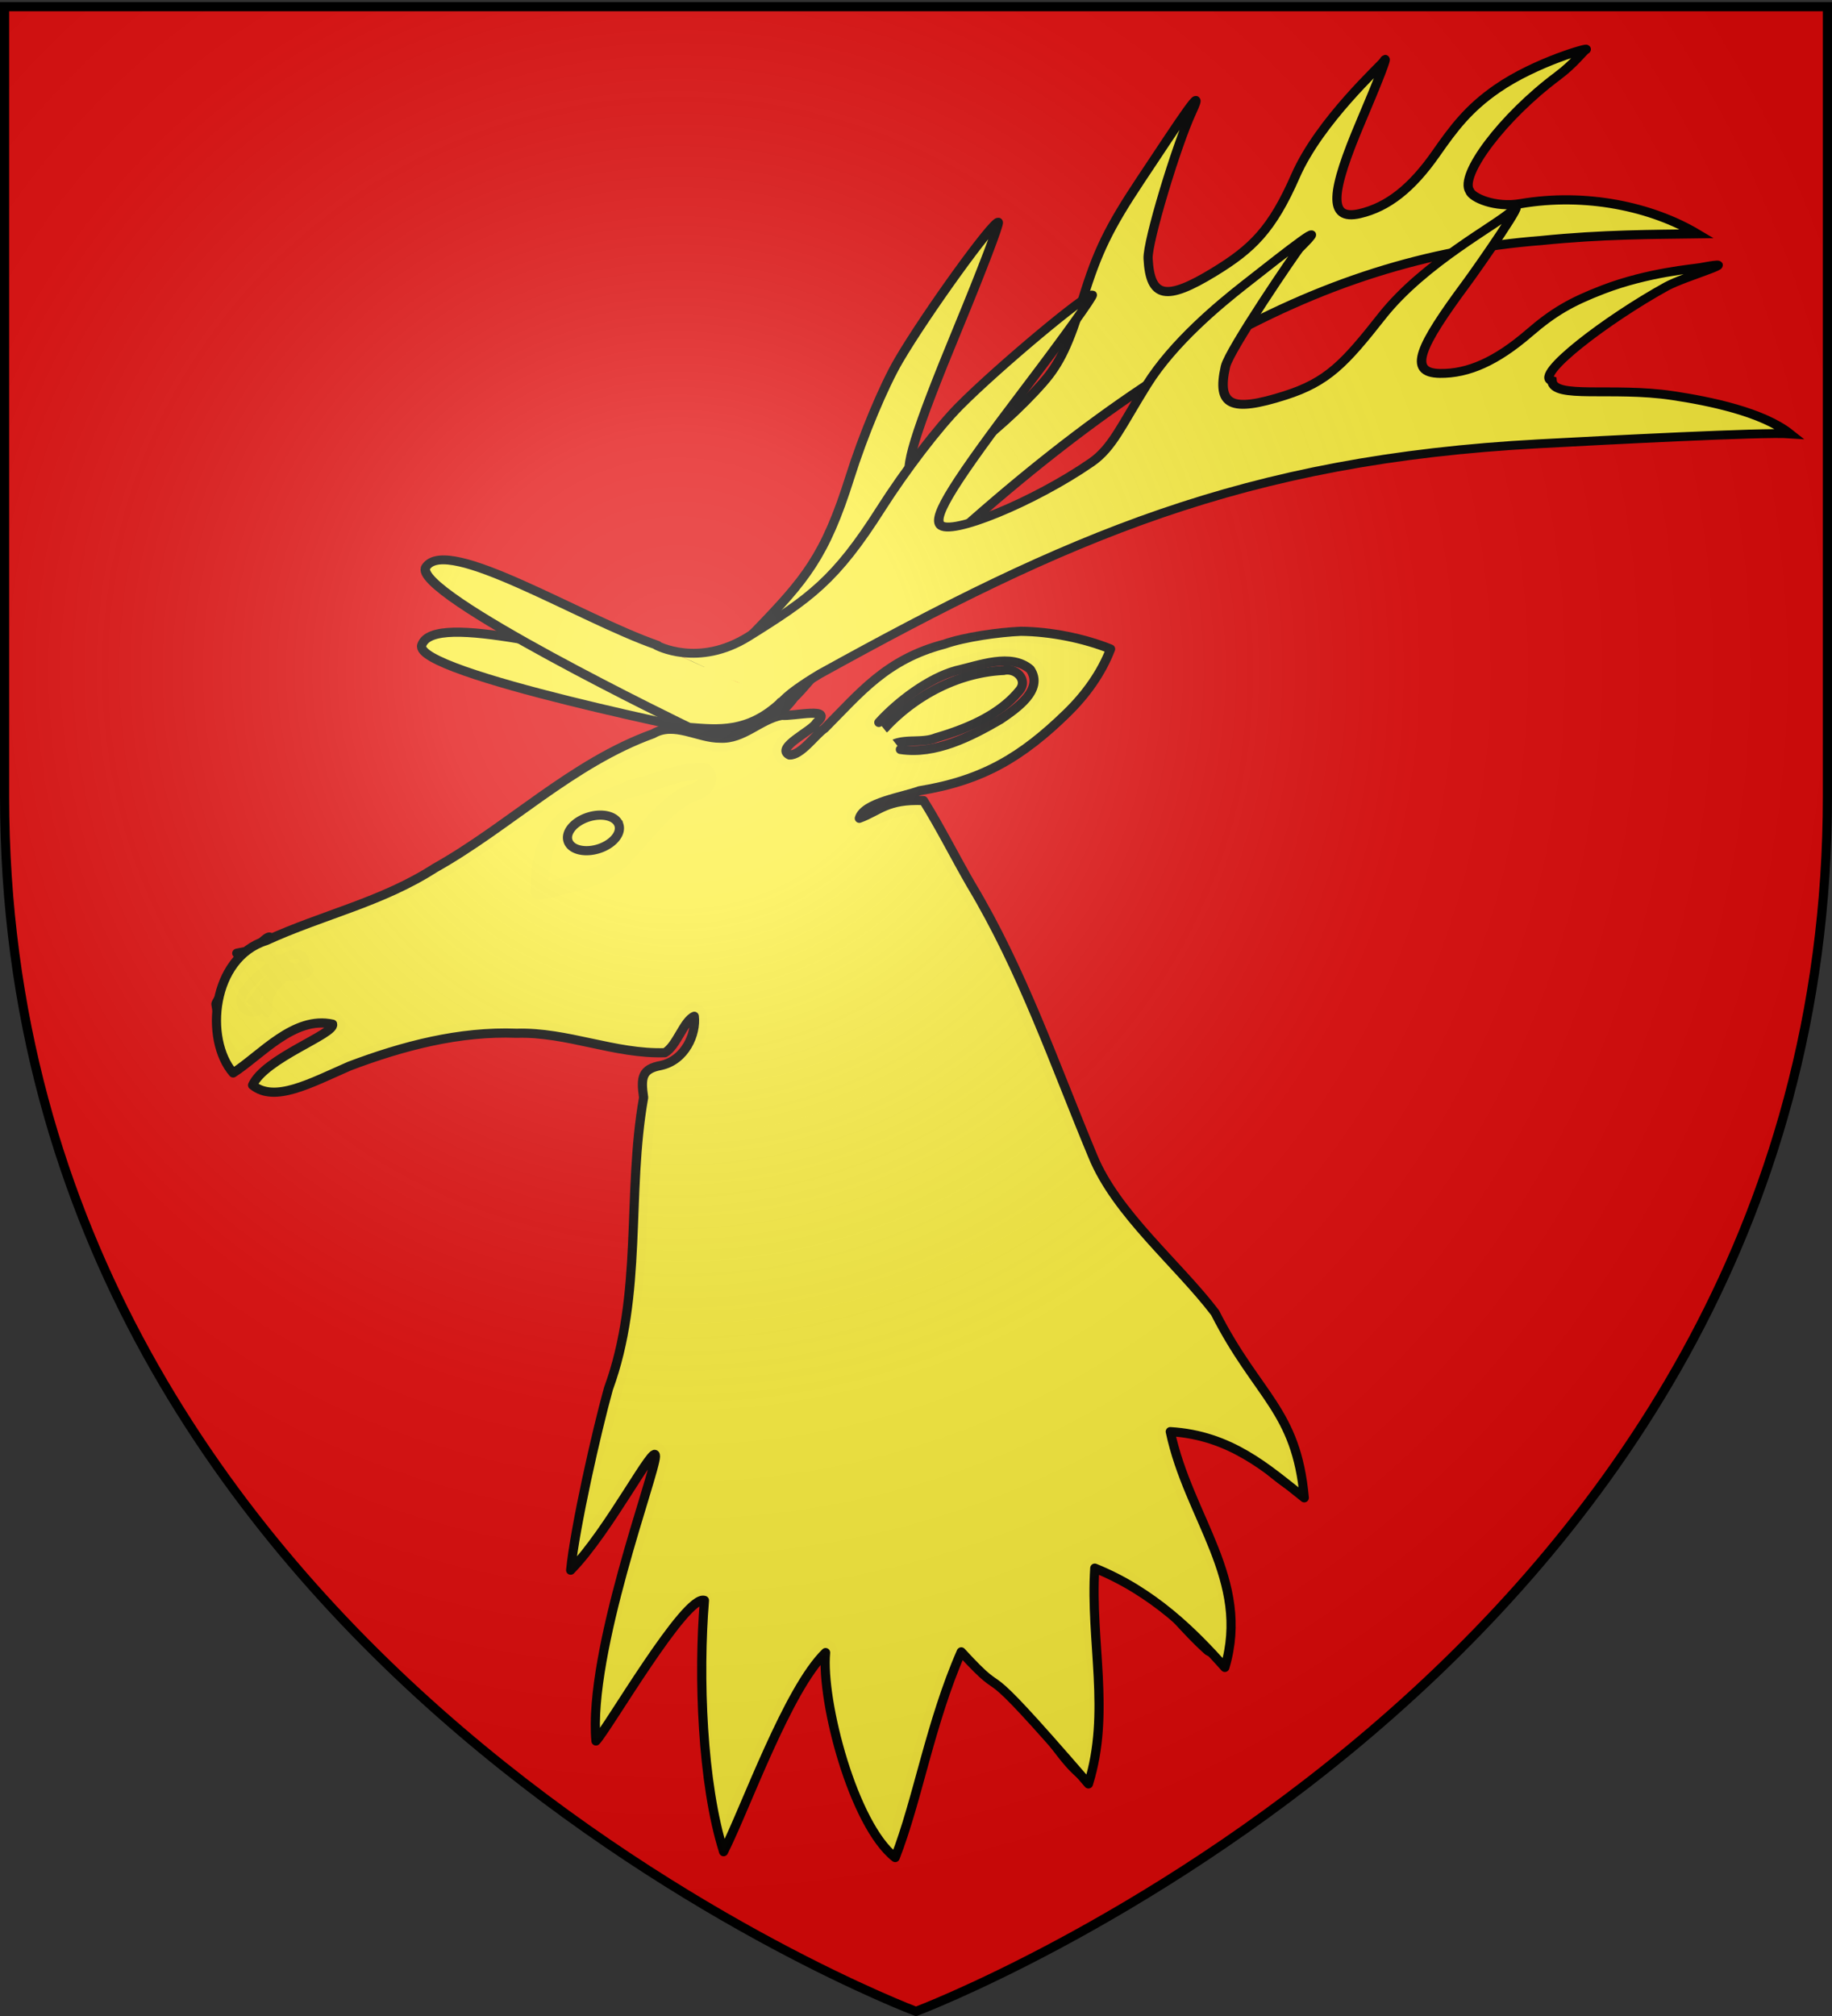
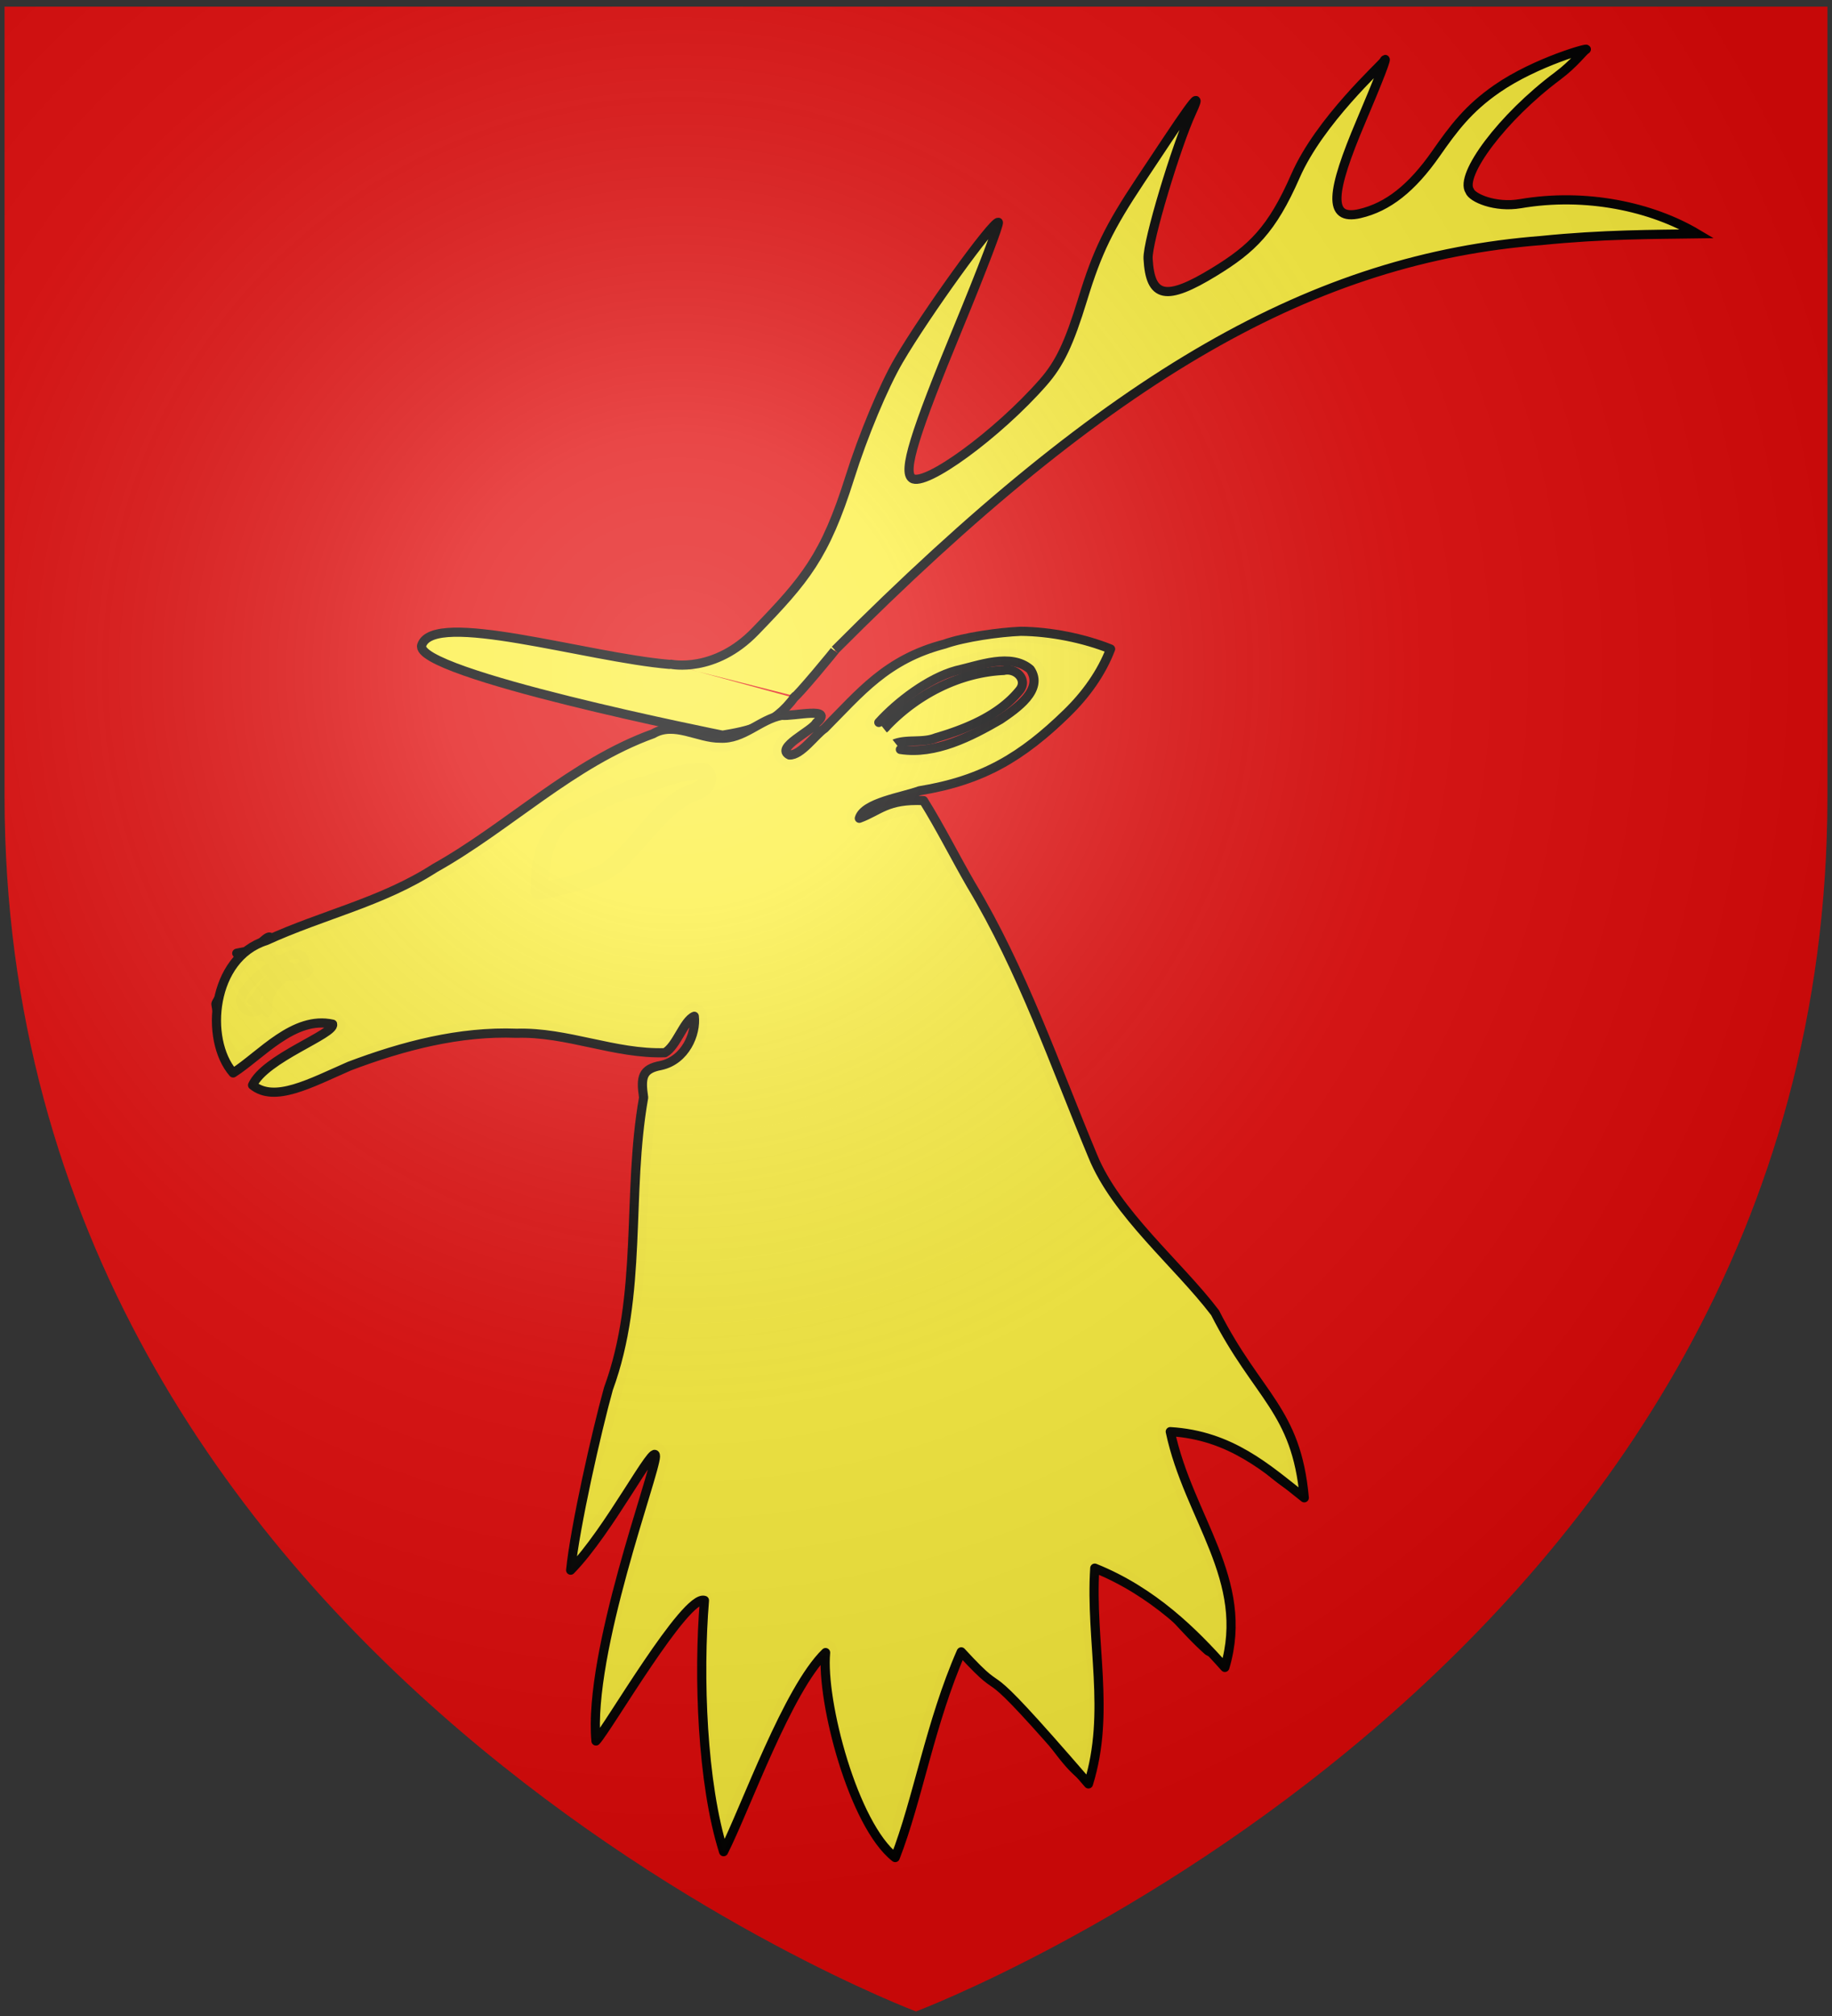
<svg xmlns="http://www.w3.org/2000/svg" xmlns:xlink="http://www.w3.org/1999/xlink" width="600" height="660" version="1.0">
  <rect width="100%" height="100%" fill="#333333" stroke="none" />
  <desc>Flag of Canton of Valais (Wallis)</desc>
  <defs>
    <g id="e">
      <path id="d" d="M0 0v1h.5z" transform="rotate(18 3.157 -.5)" />
      <use xlink:href="#d" width="810" height="540" transform="scale(-1 1)" />
    </g>
    <g id="f">
      <use xlink:href="#e" width="810" height="540" transform="rotate(72)" />
      <use xlink:href="#e" width="810" height="540" transform="rotate(144)" />
    </g>
    <radialGradient xlink:href="#a" id="y" cx="221.445" cy="226.331" r="300" fx="221.445" fy="226.331" gradientTransform="matrix(1.353 0 0 1.349 -77.63 -85.747)" gradientUnits="userSpaceOnUse" />
    <linearGradient id="a">
      <stop offset="0" style="stop-color:white;stop-opacity:.314" />
      <stop offset=".19" style="stop-color:white;stop-opacity:.251" />
      <stop offset=".6" style="stop-color:#6b6b6b;stop-opacity:.125" />
      <stop offset="1" style="stop-color:black;stop-opacity:.125" />
    </linearGradient>
  </defs>
  <g style="display:inline">
    <path d="M300 658.5s298.5-112.32 298.5-397.772V2.176H1.5v258.552C1.5 546.18 300 658.5 300 658.5" style="fill:#e20909;fill-opacity:1;fill-rule:evenodd;stroke:none" />
    <g style="display:inline">
      <path d="M0 0h600v660H0z" style="fill:none;stroke:none" />
    </g>
    <g style="display:inline;fill:#fcef3c">
      <g style="fill:#fcef3c">
        <path d="M644.634 391.756c-3.04 4.984-3.814 11.228-2.848 16.661 4.986-.048 10.09-2.745 14.649-4.806 8.417-5.794 18.687-17.888 26.293-24.599-3.923-.422-14.304 5.705-18.784 6.632-6.416 2.071-12.988 3.873-19.31 6.112z" style="color:#000;fill:#fcef3c;fill-opacity:1;fill-rule:nonzero;stroke:#000;stroke-width:3;marker:none;visibility:visible;display:inline;overflow:visible;stroke-opacity:1;stroke-miterlimit:4;stroke-dasharray:none" transform="translate(-460.306 -122.18)" />
        <path d="M675.183 365.26c-29.342 10.918-51.3 34.078-79.048 47.78-12.805 6.873-26.985 10.944-40.115 16.964-2.247 1.488-19.362 4.366-18.103 4.259 4.439.384 26.728 3.353 23.1 6.1-1.912 2.256-4.888.872-7.16 1.538-3.636 2.633-6.544 6.616-5.859 10.898-1.24 5.633 1.72-19.277.696-23.815-2.3-1.049-17.664 20.608-17.666 21.882.46 3.99 3.536 14.551 6.34 17.638 8.95-4.653 16.44-13.382 27.24-14.115 3.254-.533 9.338 1.062 6.826 5.098-5.354 5.983-19.518 9.497-25.682 14.755-1.739.713 3.947 4.707 7.156 4.791 9.38-1.11 15.354-8.905 24.466-11.313 18.224-6.213 37.34-11.768 56.578-9.738 14.208.68 27.873 5.518 42.098 5.87 4.579-1.837 5.183-7.655 9.023-10.464a2.98 2.98 0 0 1 5.304 2.244c.949 8.936-6.64 17.592-16.176 19.242-1.055 16.038-3.118 32.37-3.558 48.55-.677 18.603-2.509 37.213-8.442 55.264-3.66 14.862-12.226 36.687-14.053 51.757 1.947.557 7.214-10.295 8.622-11.347 5.673-7.505 9.718-16.287 16.426-22.951 3.334-1.663 5.198 2.242 4.22 4.821-6.336 25.994-19.985 56.285-21.902 82.817 2.525.554 7.17-6.324 8.73-7.746 7.248-10.088 13.04-23.67 23.254-31.434 2.7-2.213 5.362-.388 4.218 3.282-.897 22.908-.57 53.419 4.387 75.733 1.52 2.67 4.248-10.118 4.996-11.164 8.009-16.763 14.227-34.79 26.083-49.58 1.234-1.9 5.155-3.68 5.781-.568 1.466 8.786-1.065 21.627 2.258 30.052 4.117 11.292 8.78 24.255 16.86 33.672 2.46 1.981 1.61-6.964 2.414-8.217 6.198-18.764 9.85-38.387 18.603-56.29 1.676-2.964 5.047 2.823 6.327 4.199 6.585 6.773 14.314 12.807 20.144 20.253 4.86 4.894 9.763 13.703 15.377 17.689 2.438-3.603 3.219-12.203 3.824-16.36.686-16.896-4.283-35.71-2.51-52.574 1.501-3.292 5.924-.278 8.09.398 12.965 5.38 21.29 18.351 31.402 27.319 2.435 2.233 7.96-1.921 7.316-3.718.065-18.63-13.273-38.024-18.835-55.25-1.023-4.496-4.423-9.302-3.024-13.943 4.585-2.895 10.465.056 15.238.892 9.566 2.36 18.845 13.89 27.054 18.644 2.007-1.214-1.032-12.932-1.062-14.685-5.253-15.006-16.326-25.999-23.653-39.952-13.482-19.945-36.321-33.093-44.556-56.166-12.714-29.863-23.873-60.489-40.524-88.586-4.403-7.537-8.325-15.54-13.057-22.772-7.096.423-13.536 4.628-20.464 5.267-3.15-2.044.825-6.006 3.074-7.487 10.71-5.675 25.154-4.607 36.47-9.029 15.867-6.179 29.927-17.888 39.188-31.387.724-1.91 1.643-6.62-.011-8.44-20.19-7.14-41.921-6.814-61.28 2.898-13.109 8.059-23.465 24.43-36.148 32.79-3.894 1.87-8.799-2.57-5.534-6.017 1.273-2.534 5.282-3.987 5.82-6.429-10.213-1.296-18.224 9.628-28.539 7.302-5.912-1.013-11.982-3.946-18.042-1.122zm100.08-26.654c7.633-1.911 17.933-5.043 24.089.589 4.798 4.789 1.195 12.164-3.7 16.053-10.494 8.788-24.527 14.9-38.431 15.372-3.13.57-6.484-2.5-3.677-5.038 4.145-1.45 8.975-.146 13.273-1.856 10.072-2.947 20.73-7.359 27.33-15.463 2.96-3.497-1.085-7.539-5.127-6.593-14.668.684-28.466 7.953-38.324 18.263-2.063 3.008-7.392.264-4.555-2.618 7.256-8.964 17.67-15.685 29.122-18.709zm-107.102 40.035c7.472-1.806 15.004-5.566 22.69-5.227 4.499 1.809 2.36 7.773-1.73 9.027-9.966 3.582-15.526 13.205-22.79 20.033-5.928 8.02-16.575 9.795-25.891 12.105-1.758.185-5.57 1.804-4.756-1.378-.285-8.553 1.712-17.452 9.135-24.02 8.376-3.892 14.556-7.563 23.342-10.54z" style="color:#000;fill:#fcef3c;fill-opacity:1;fill-rule:nonzero;stroke:#000;stroke-width:3;marker:none;visibility:visible;display:inline;overflow:visible;stroke-opacity:1;stroke-miterlimit:4;stroke-dasharray:none" transform="translate(-460.306 -122.18)" />
        <path d="M666.16 382.023c7.788-1.725 15.652-6.212 23.57-6.09 3.819 3.52-5.9 4.677-7.893 6.947-9.475 6.464-14.943 17.198-24.192 23.766-6.071 2.34-12.976 5.024-19.144 5.47.25-7.732 1.316-16.667 8.692-22.193 7.338-2.278 11.63-5.622 18.967-7.9zM553.752 435.56c8.57-4.11 7.786 6.217.811 2.83-4.627.781-8.725 8.256-11.433 11.504 7.27 4.83-6.974 5.616-3.27-2.664 4.432-5.77 7.473-7.794 13.893-11.67z" style="opacity:.99;fill:#fcef3c;stroke:#000;stroke-width:3;stroke-linecap:round;stroke-miterlimit:4;stroke-opacity:1;stroke-dasharray:none;display:inline" transform="translate(-460.306 -122.18)" />
        <path d="M680.07 339.641s14.23 3.056 27.575-10.756c16.356-16.926 22.845-24.476 31.006-50.409 4.33-13.756 11.082-29.916 16.041-38.39 8.84-15.104 30.725-45.433 32.57-45.136.574.093-5.347 15.632-13.156 34.533-14.394 34.835-18.135 47.04-15.101 49.268 4.143 3.041 28.088-14.451 42.926-31.36 5.427-6.184 8.523-12.7 13.03-27.422 4.704-15.365 8.546-23.27 18.807-38.701 13.19-19.836 21.874-33.215 16.794-22.252-4.936 10.653-14.534 42.344-14.247 47.823.679 12.98 5.875 14.024 21.684 4.358 12.352-7.553 18.86-13.749 26.6-31.426 7.902-18.053 28.043-36.137 28.884-37.512 2.018-3.299-2.158 7.177-7.491 19.73-9.716 22.868-11.016 32.604-.352 30.128 9.177-2.13 17.044-8.326 24.948-19.644 5.88-8.422 10.635-14.74 19.92-21.191 12.881-8.95 31.332-13.976 29.167-12.828-.862.456-3.742 4.505-9.248 8.617-18.248 13.627-32.173 32.541-28.787 37.606.73 2.232 8.31 5.606 16.626 4.186 21.456-3.663 43.024 1.023 57.9 9.868-14.244.206-30.833.137-51.043 2.187-73.898 5.743-140.646 43.001-231.323 134.036.648-.562-12.87 15.76-13.555 15.65m-40.7-10.921c-27.07-2.272-77.223-17.893-81.112-6.29-3.09 9.22 98.51 29.478 98.51 29.478 8.285-1.428 16.579-2.786 23.807-12.767" style="fill:#fcef3c;stroke:#000;stroke-width:3;stroke-linecap:round;stroke-linejoin:miter;stroke-miterlimit:4;stroke-opacity:1;stroke-dasharray:none;display:inline" transform="translate(-460.306 -122.18)" />
        <g style="fill:#fcef3c;stroke:#000;stroke-opacity:1;stroke-width:1.002;stroke-miterlimit:4;stroke-dasharray:none">
-           <path d="M270.989 249.618c-6.917-5.488-17.714-19.032-20.817-16.291-2.466 2.178 21.42 26.247 21.42 26.247 2.816 1.204 5.721 2.613 10.006.39m-10.691-10.369s3.453 3.862 9.503 2.15c7.414-2.099 10.504-3.178 17.296-9.399 3.603-3.3 8.286-6.88 11.125-8.505 5.06-2.896 16.34-7.976 16.786-7.56.14.13-4.21 3.674-9.663 7.877-10.051 7.746-13.22 10.692-12.794 11.89.582 1.638 10.149.722 17.15-1.641 2.561-.865 4.173-2.996 7.995-6.55 3.988-3.71 9.777-6.264 12.87-7.54 5.677-2.34 11.167-4.607 6.717-2.11-.34.19-10.224 8.646-11.115 10.318-2.112 3.962-.892 5.195 5.091 5.147 4.675-.037 6.976-1.452 12.183-5.32 5.978-4.44 14.596-6.066 16.411-7.096 2.476-1.405-5.23 5.06-6.917 6.395-6.533 5.168-8.744 7.687-5.423 8.852 2.858 1.002 6.08.568 10.218-1.374 3.08-1.446 5.155-1.971 8.806-2.228 5.065-.356 9.697.797 10.48.895 5.094.638-1.847.424-4.023.905-6.966 1.54-16.172 5.16-14.456 6.371-.442 2.076 5.886 2.668 11.643 5.663 3.612 1.88 8.543 4.826 10.617 8.109-2.6-1.091-18.648-5.496-25.486-7.362-30.295-8.264-50.308-5.794-79.513.712-4.546 1.209-4.629 1.883-4.795 1.728" style="fill:#fcef3c;stroke:#000;stroke-width:1.002;stroke-linecap:round;stroke-linejoin:miter;stroke-miterlimit:4;stroke-opacity:1;stroke-dasharray:none" transform="matrix(2.972 -.923 .855 2.753 -803.494 -225.821)" />
-         </g>
+           </g>
        <path d="M769.57 333.071c-18.94 4.936-27.56 15.885-39.201 27.576-3.018 2.002-7.69 8.883-11.522 8.702-4.902-2.34 7.537-7.94 8.777-10.497 6.337-5.527-7.594-2.057-11.314-2.489-7.068 1.325-12.534 7.914-20.15 7.481-7.177.084-15.046-5.528-21.966-1.443-26.537 9.583-47.202 30.38-71.458 43.962-17.425 11.212-36.493 15.167-55.256 23.754-17.88 5.6-20.308 32.337-10.823 43.326 9.062-5.772 19.891-18.804 32.589-15.964.819 3.231-22.227 11.096-26.222 19.962 7.182 5.85 18.809-.593 31.735-6.242 17.541-6.634 36.051-11.467 54.754-10.75 16.475-.5 32.176 6.9 48.54 6.368 3.833-2.106 6.205-10.53 9.64-11.922.674 5.725-2.919 14.36-10.956 16.104-6.093 1.14-6.636 3.806-5.638 10.498-5.617 31.703-.172 64.382-11.537 95.358-3.89 14.039-10.92 45.058-12.363 59.373 12.61-12.835 27.835-42.634 27.775-37.267-.063 5.616-22.095 64.13-19.484 93.181 3.797-3.93 29.392-48.135 35.526-46.022-2.048 24.866-.793 59.897 6.273 82.26 7.285-14.481 20.963-53.087 33.403-65.177-1.498 16.013 9.116 56.425 22.797 67.103 7.37-18.857 11.445-44.088 21.631-67.34 17.868 19.424 1.065-3.796 41.66 43.23 7.33-23.44.541-46.554 2.074-70.64 19.069 7.679 32.453 21.074 42.606 32.496 8.5-28.646-11.906-48.955-17.88-77.181 19.826 1.19 31.715 12.07 43.892 21.657-2.61-28.872-15.229-33.042-29.217-60.583-12.178-16.01-32.409-32.466-40.072-51.323-12.496-29.947-23.037-60.835-39.888-88.861-4.96-8.554-10.298-19.153-15.542-27.488-11.937-.539-14.383 3.386-21.01 5.798 1.483-5.15 14.12-6.95 19.671-9.003 20.853-3.407 33.57-11.09 48.27-25.387 6.216-6.03 11.37-13.201 14.35-21.025-8.668-3.508-19.72-5.722-29.431-5.801-7.002.296-18.406 1.866-25.033 4.216m-21.445 25.618c6.148-6.797 16.295-14.469 25.254-16.957 7.714-1.728 17.973-5.872 24.344-.419 4.54 6.657-4.53 12.845-9.747 16.39-9.73 5.66-21.389 11.607-32.794 9.833" style="opacity:.99;fill:#fcef3c;stroke:#000;stroke-width:3;stroke-linecap:round;stroke-linejoin:round;stroke-miterlimit:4;stroke-opacity:1;stroke-dasharray:none;display:inline" transform="translate(-460.306 -122.18)" />
-         <path d="M663.02 392.298a5.43 8.735 72.756 0 1-16.685 5.178 5.43 8.735 72.756 1 1 16.684-5.178z" style="fill:#fcef3c;fill-opacity:1;stroke:#000;stroke-width:3;stroke-miterlimit:4;stroke-opacity:1;stroke-dasharray:none" transform="translate(-460.306 -122.18)" />
      </g>
    </g>
  </g>
  <path d="M300 658.5s298.5-112.32 298.5-397.772V2.176H1.5v258.552C1.5 546.18 300 658.5 300 658.5" style="opacity:1;fill:url(#y);fill-opacity:1;fill-rule:evenodd;stroke:none;stroke-width:1px;stroke-linecap:butt;stroke-linejoin:miter;stroke-opacity:1" />
-   <path d="M300 658.5S1.5 546.18 1.5 260.728V2.176h597v258.552C598.5 546.18 300 658.5 300 658.5z" style="opacity:1;fill:none;fill-opacity:1;fill-rule:evenodd;stroke:#000;stroke-width:3;stroke-linecap:butt;stroke-linejoin:miter;stroke-miterlimit:4;stroke-dasharray:none;stroke-opacity:1" />
</svg>